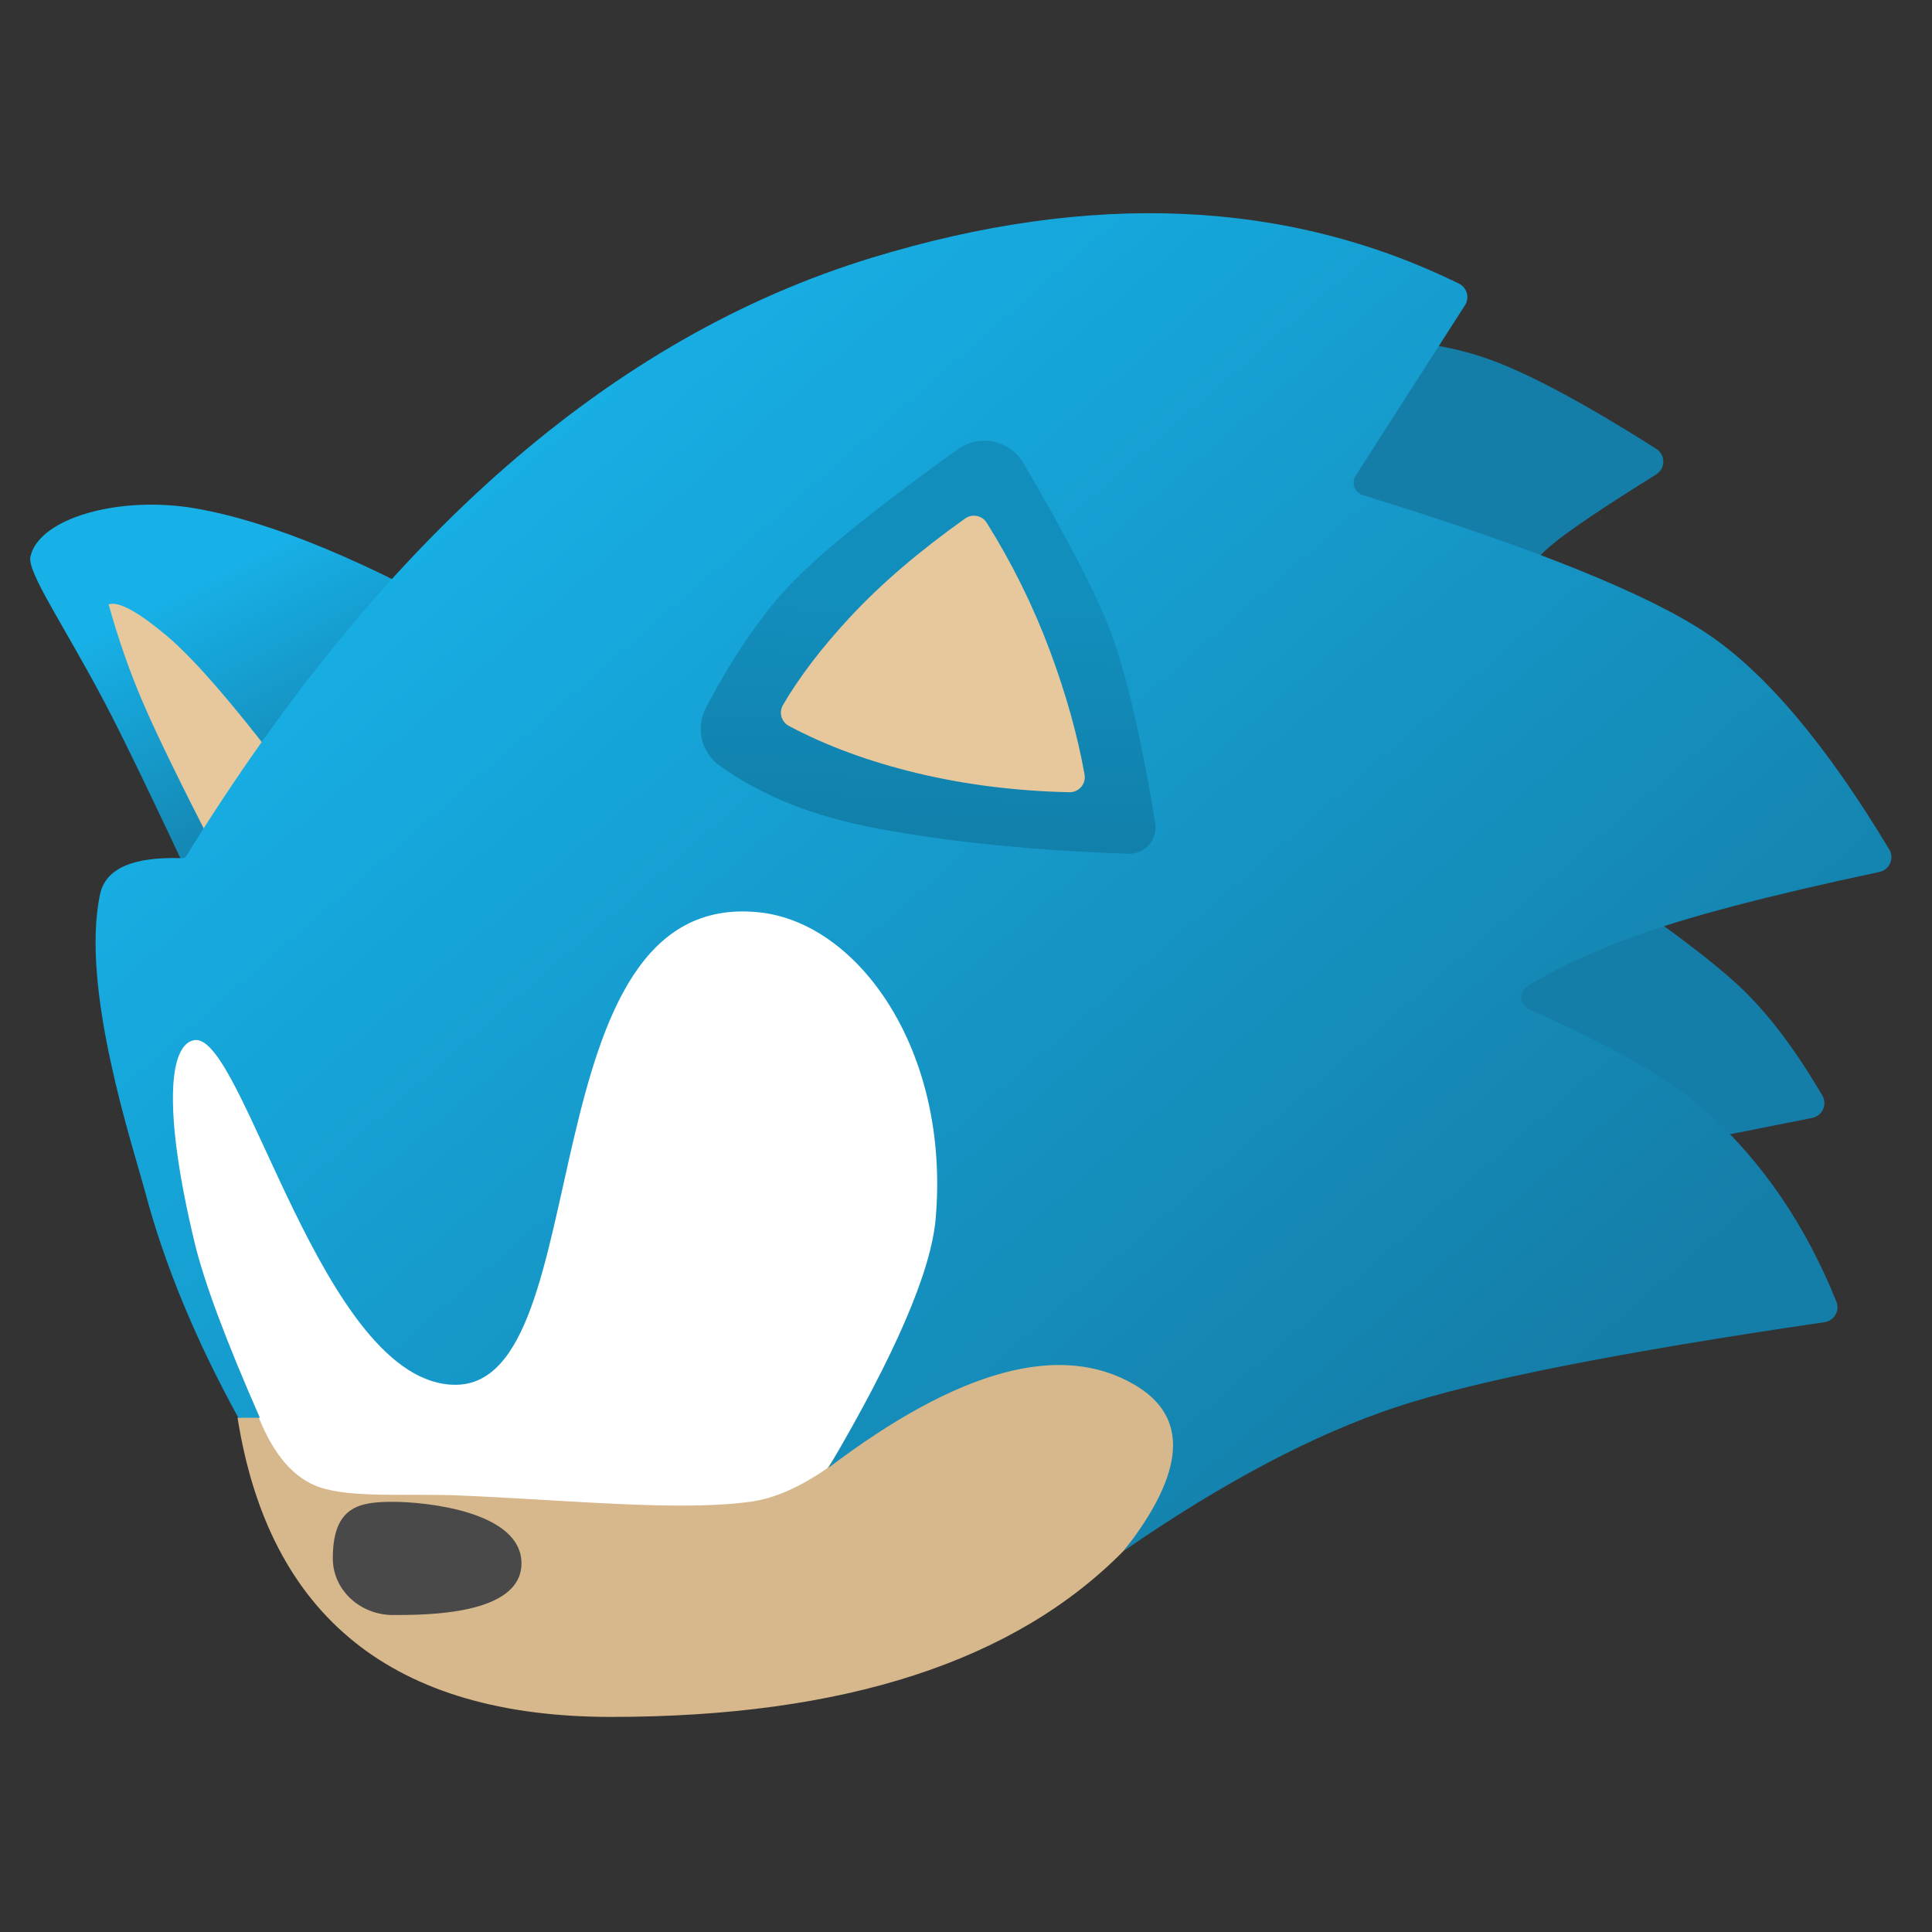
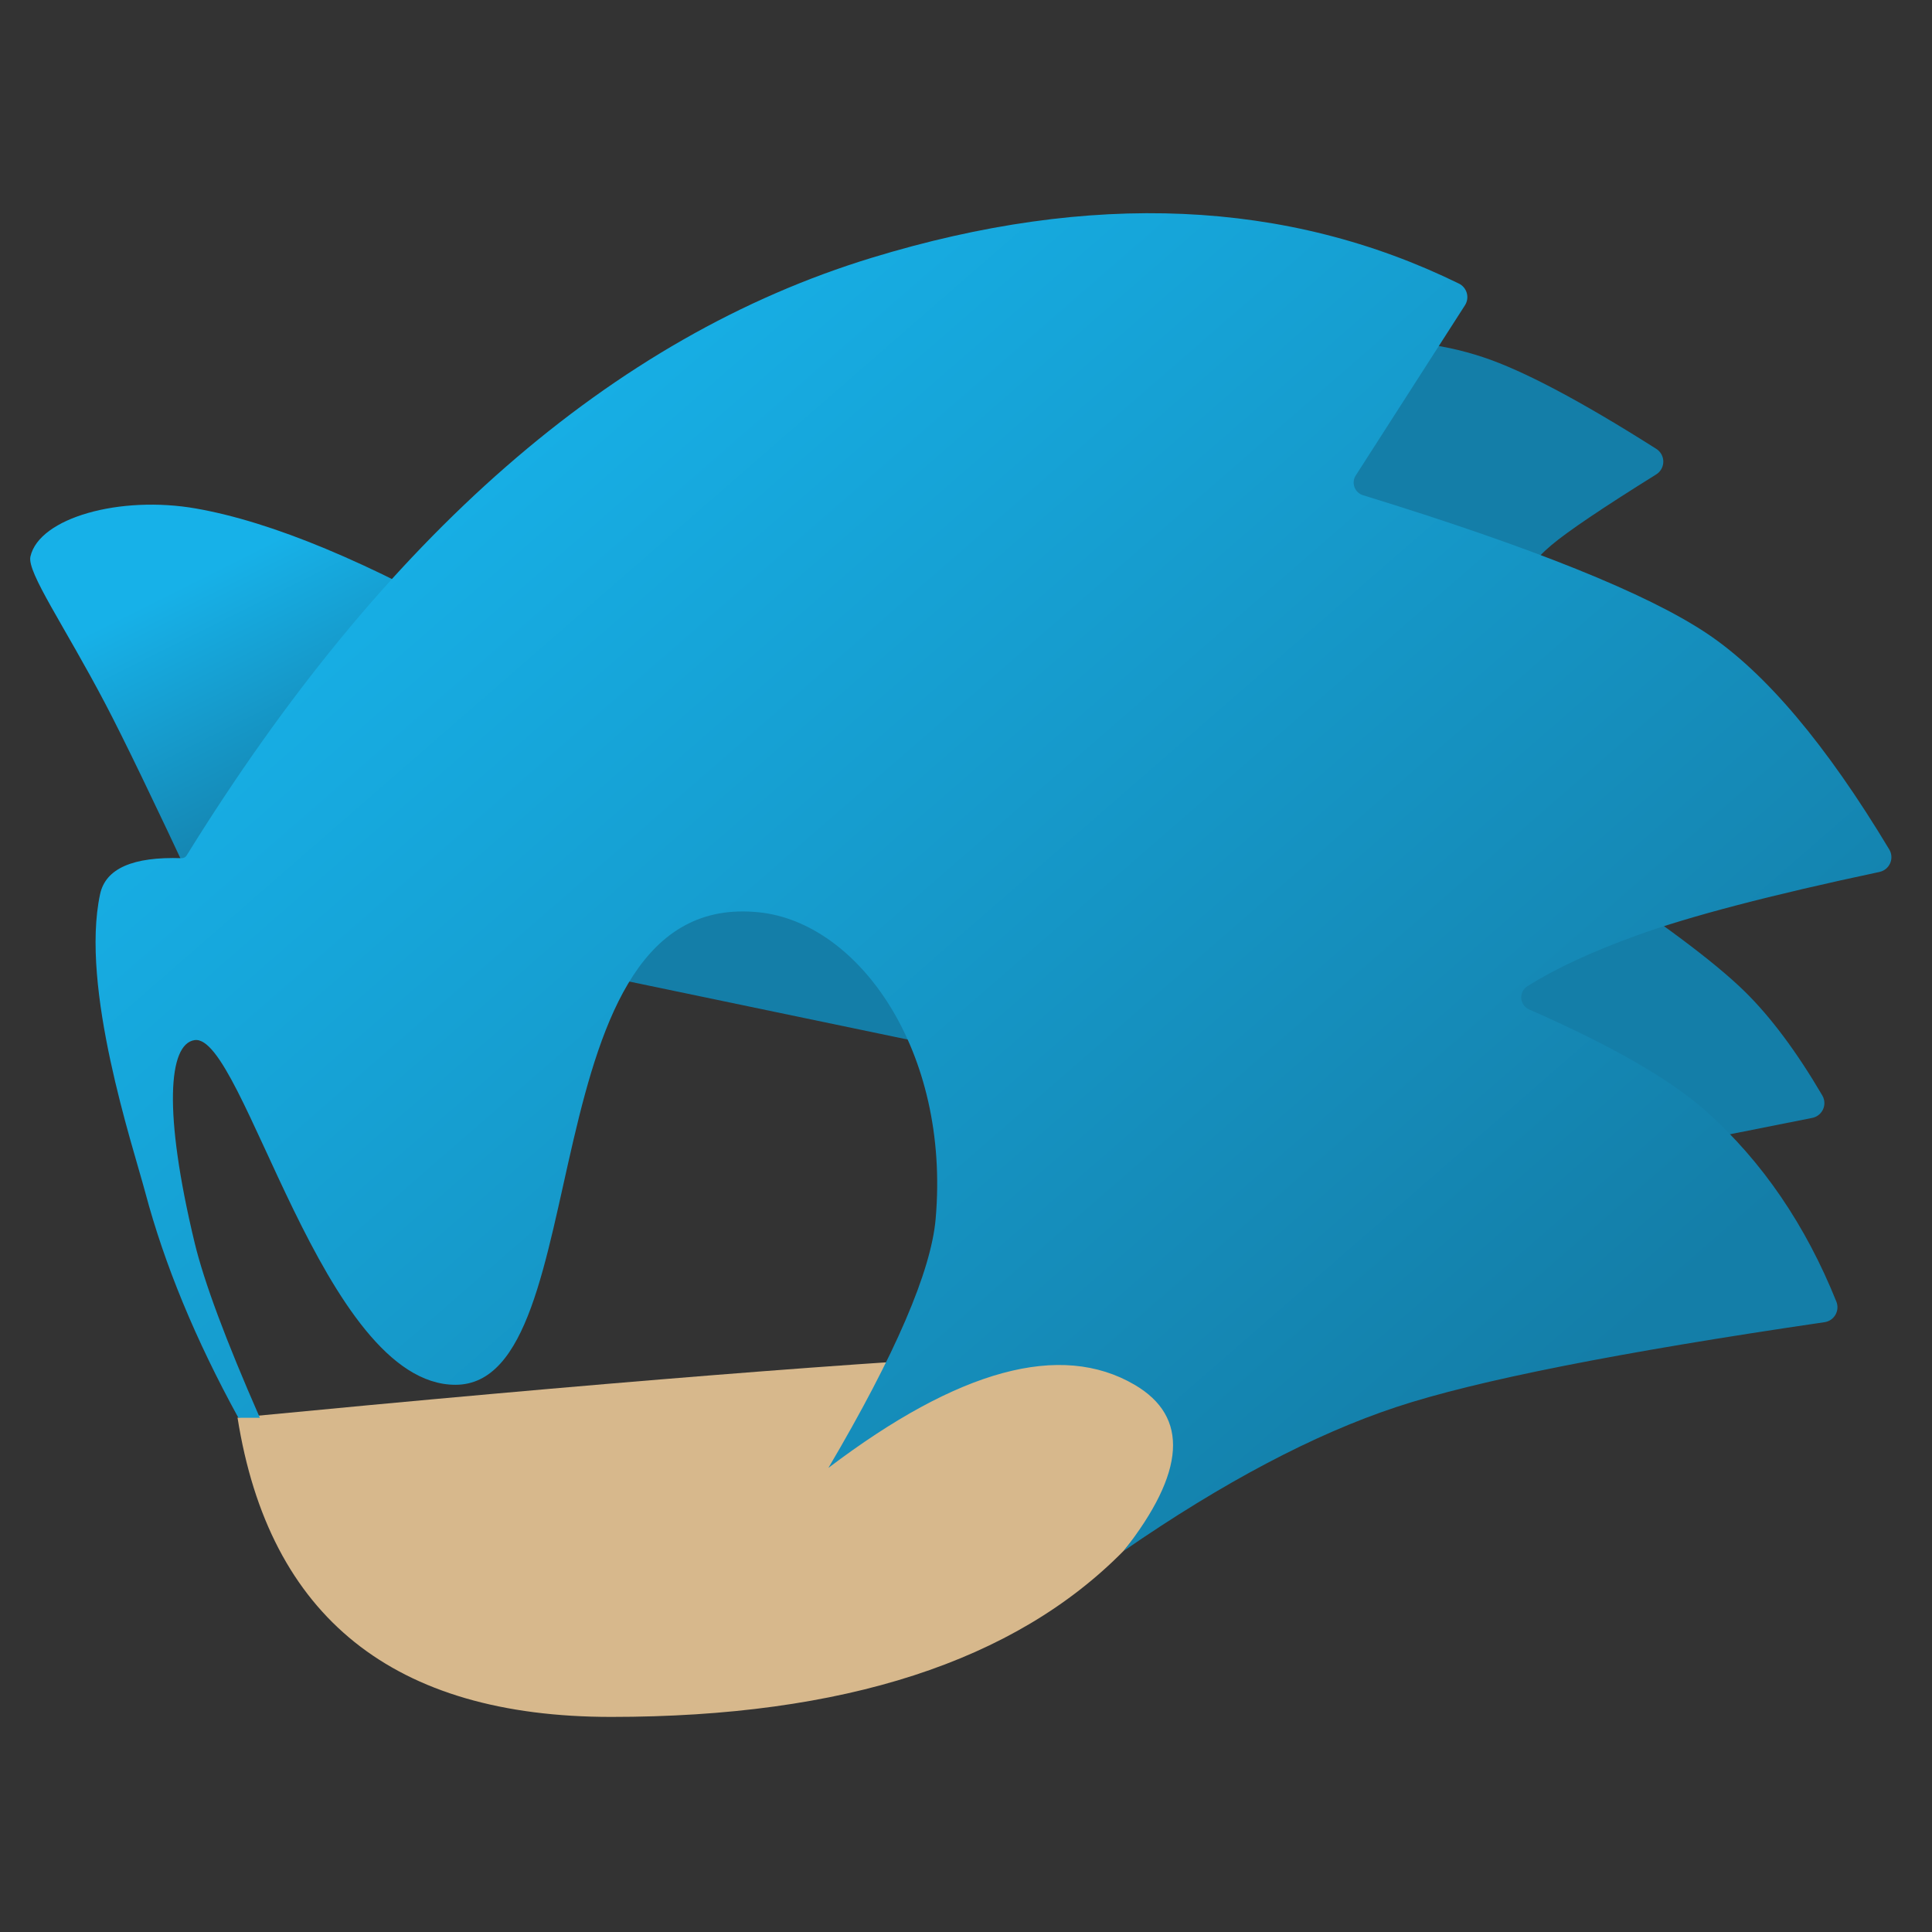
<svg xmlns="http://www.w3.org/2000/svg" width="1024px" height="1024px" viewBox="0 0 1024 1024" version="1.1">
  <rect x="0" y="0" width="1024" height="1024" fill="#333333" stroke="none" />
  <title>v5</title>
  <desc>Created with Sketch.</desc>
  <defs>
    <linearGradient x1="12.563%" y1="25.57%" x2="32.359%" y2="43.703%" id="linearGradient-1">
      <stop stop-color="#17B1E8" offset="0%" />
      <stop stop-color="#147EA8" offset="100%" />
    </linearGradient>
    <linearGradient x1="18.051%" y1="18.303%" x2="88.857%" y2="79.821%" id="linearGradient-2">
      <stop stop-color="#17B1E8" offset="0%" />
      <stop stop-color="#147EA8" offset="100%" />
    </linearGradient>
    <linearGradient x1="55.507%" y1="38.865%" x2="50%" y2="170.951%" id="linearGradient-3">
      <stop stop-color="#128EBD" offset="0%" />
      <stop stop-color="#106E93" offset="100%" />
    </linearGradient>
  </defs>
  <g id="v5" stroke="none" stroke-width="1" fill="none" fill-rule="evenodd">
    <path d="M125.897,751.375 C142.614,857.125 208.619,910 323.913,910 C447.294,910 537.851,880.645 595.584,821.936 L674.087,726.071 C692.071,715.58 653.171,712.545 557.388,716.966 C461.606,721.387 317.775,732.857 125.897,751.375 Z" id="mouth" fill="#D7B88C" />
    <path d="M817.314,621 L960.525,592.51 C964.858,591.648 967.672,587.436 966.81,583.102 C966.636,582.226 966.316,581.385 965.864,580.615 C952.239,557.395 938.504,538.999 924.658,525.428 C908.931,510.014 880.005,488.392 837.88,460.562 L811.805,306.852 C809.051,303.115 812.544,297.142 822.282,288.932 C830.965,281.613 849.477,269.12 877.818,251.454 L877.818,251.454 C881.567,249.117 882.712,244.183 880.375,240.433 C879.74,239.415 878.885,238.553 877.872,237.91 C837.818,212.497 807.162,196.281 785.904,189.261 C762.789,181.628 739.121,179.285 714.901,182.23 L257.616,333.535 C195.493,297.949 144.238,276.609 103.852,269.515 C63.752,262.471 20.766,274.37 16.123,295.005 C14.242,303.367 34.154,331.705 55.887,373.123 C65.384,391.22 81.372,424.317 103.852,472.414 L817.314,621 Z" id="back-spike-+-right-ear" fill="url(#linearGradient-1)" />
-     <path d="M244.054,792.648 C304.223,795.246 360.279,801.121 397.992,795.919 C410.369,794.212 423.843,788.314 438.412,778.225 L553.604,610.538 L410.458,430 L76.394,509.01 L98.761,678.862 L137.269,751.603 C145.273,771.387 155.91,783.58 169.18,788.183 C186.544,794.205 216.035,791.439 244.054,792.648 Z" id="Eyes" fill="#FFFFFF" />
-     <path d="M115.109,453 C96.649,417.185 83.717,390.736 76.311,373.653 C68.906,356.571 62.663,338.787 57.583,320.304 C62.828,318.583 73.125,324.172 88.474,337.071 C103.824,349.969 126.858,376.915 157.579,417.908 L115.109,453 Z" id="Right-ear-Inside" fill="#E6C89C" />
    <path d="M126.344,751.46 C103.625,710.053 87.177,670.249 77.003,632.05 C70.391,607.229 42.378,523.485 53.051,473.909 C55.97,460.352 70.37,453.999 96.251,454.852 L96.251,454.852 C97.325,454.887 98.336,454.346 98.901,453.433 C203.664,284.184 324.701,178.586 462.01,136.638 C578.391,101.084 682.136,105.638 773.247,150.301 C777.214,152.245 778.853,157.038 776.909,161.005 C776.774,161.28 776.624,161.547 776.458,161.805 L718.58,252.001 C716.492,255.254 717.437,259.585 720.691,261.673 C721.225,262.016 721.805,262.285 722.412,262.471 C812.144,290.091 872.891,314.507 904.654,335.72 C935.682,356.442 967.91,394.605 1001.338,450.21 L1001.338,450.21 C1003.614,453.996 1002.39,458.911 998.603,461.188 C997.843,461.645 997.012,461.973 996.144,462.157 C938.305,474.441 895.296,485.701 867.114,495.937 C843.424,504.542 824.24,513.463 809.561,522.702 L809.561,522.702 C806.29,524.761 805.307,529.083 807.366,532.355 C808.112,533.541 809.198,534.476 810.481,535.038 C854.392,554.274 885.783,572.366 904.654,589.312 C934.122,615.775 957.009,649.3 973.315,689.887 L973.315,689.887 C974.962,693.987 972.974,698.645 968.874,700.293 C968.288,700.528 967.676,700.693 967.052,700.785 C857.976,716.766 782.3,731.763 740.024,745.774 C696.481,760.205 648.35,785.614 595.631,822 C628.409,780.261 630.323,750.916 601.374,733.966 C562.194,711.025 508.095,725.708 439.076,778.015 C474.55,717.81 493.496,673.805 495.916,646.001 C503.656,557.048 455.161,489.181 402.518,483.567 C277.895,470.276 318.256,733.966 241.377,733.966 C170.898,733.966 129.129,547.492 103.152,551.278 C89.221,553.309 86.479,589.339 103.152,658.658 C108.122,679.321 119.648,710.255 137.732,751.46 L126.344,751.46 Z" id="Skull" fill="url(#linearGradient-2)" />
-     <path d="M208.337,856 C225.981,856 276.386,856 276.386,828.589 C276.386,801.178 225.981,796 208.337,796 C190.693,796 176.39,798.14 176.39,826 C176.39,842.569 190.693,856 208.337,856 Z" id="Nose" fill="#4A4949" />
-     <path d="M381.317,405.732 C403.301,421.676 431.227,432.813 465.097,439.142 C503.441,446.308 547.746,450.767 598.012,452.517 L598.012,452.517 C605.74,452.786 612.222,446.74 612.491,439.013 C612.523,438.085 612.463,437.157 612.312,436.241 C604.092,386.542 595.503,350.924 586.546,329.386 C578.258,309.46 563.537,281.478 542.38,245.44 L542.38,245.44 C535.669,234.009 520.963,230.183 509.532,236.894 C508.901,237.264 508.287,237.663 507.693,238.09 C467.791,266.717 439.37,289.41 422.43,306.169 C405.749,322.673 389.66,345.661 374.164,375.134 L374.164,375.134 C368.612,385.694 371.659,398.728 381.317,405.732 Z" id="Left-ear-outside" fill="url(#linearGradient-3)" />
-     <path d="M418.138,384.757 C437.959,395.309 460.554,403.636 485.923,409.737 C511.504,415.889 538.458,419.275 566.786,419.896 L566.786,419.896 C571.203,419.992 574.862,416.49 574.959,412.073 C574.971,411.543 574.93,411.014 574.837,410.493 C571.128,389.696 565.015,367.865 556.496,345 C547.644,321.242 536.469,298.601 522.968,277.075 L522.968,277.075 C520.621,273.332 515.683,272.201 511.94,274.549 C511.81,274.631 511.681,274.717 511.555,274.806 C487.208,292.118 466.966,309.447 450.83,326.794 C435.645,343.12 423.698,358.742 414.988,373.662 L414.988,373.662 C412.761,377.478 414.048,382.377 417.864,384.604 C417.954,384.657 418.046,384.707 418.138,384.757 Z" id="Left-ear-inside" fill="#E7C89D" />
  </g>
</svg>